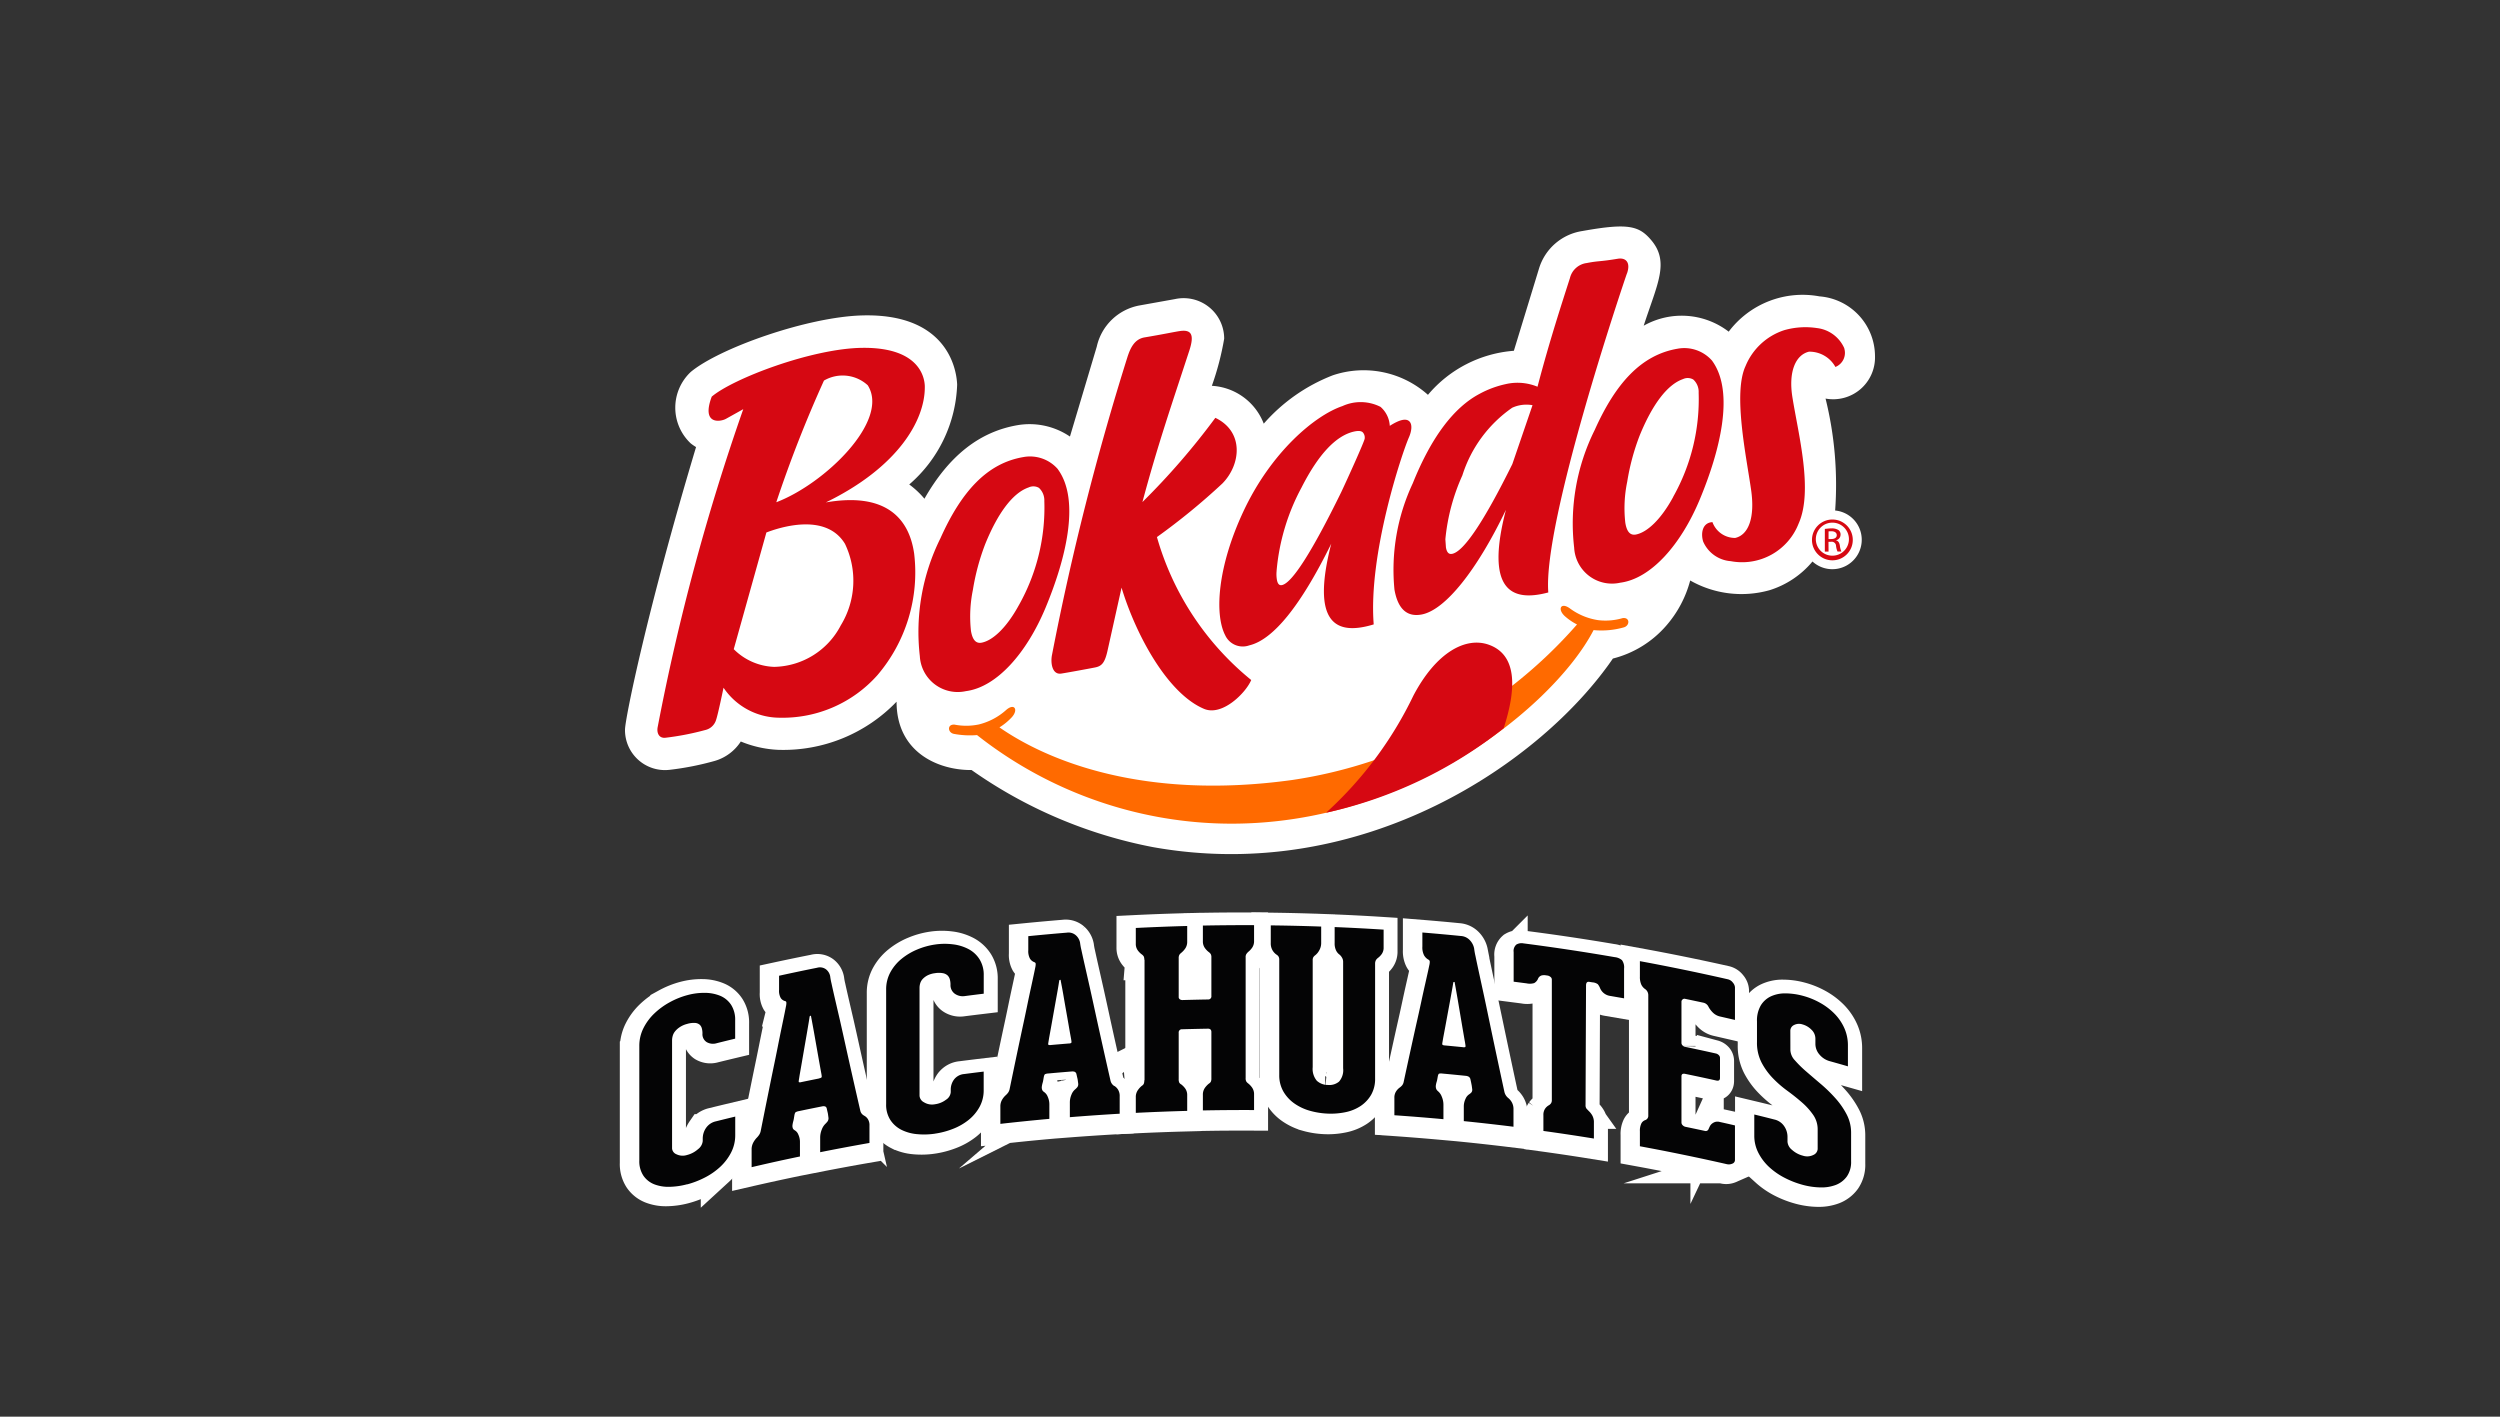
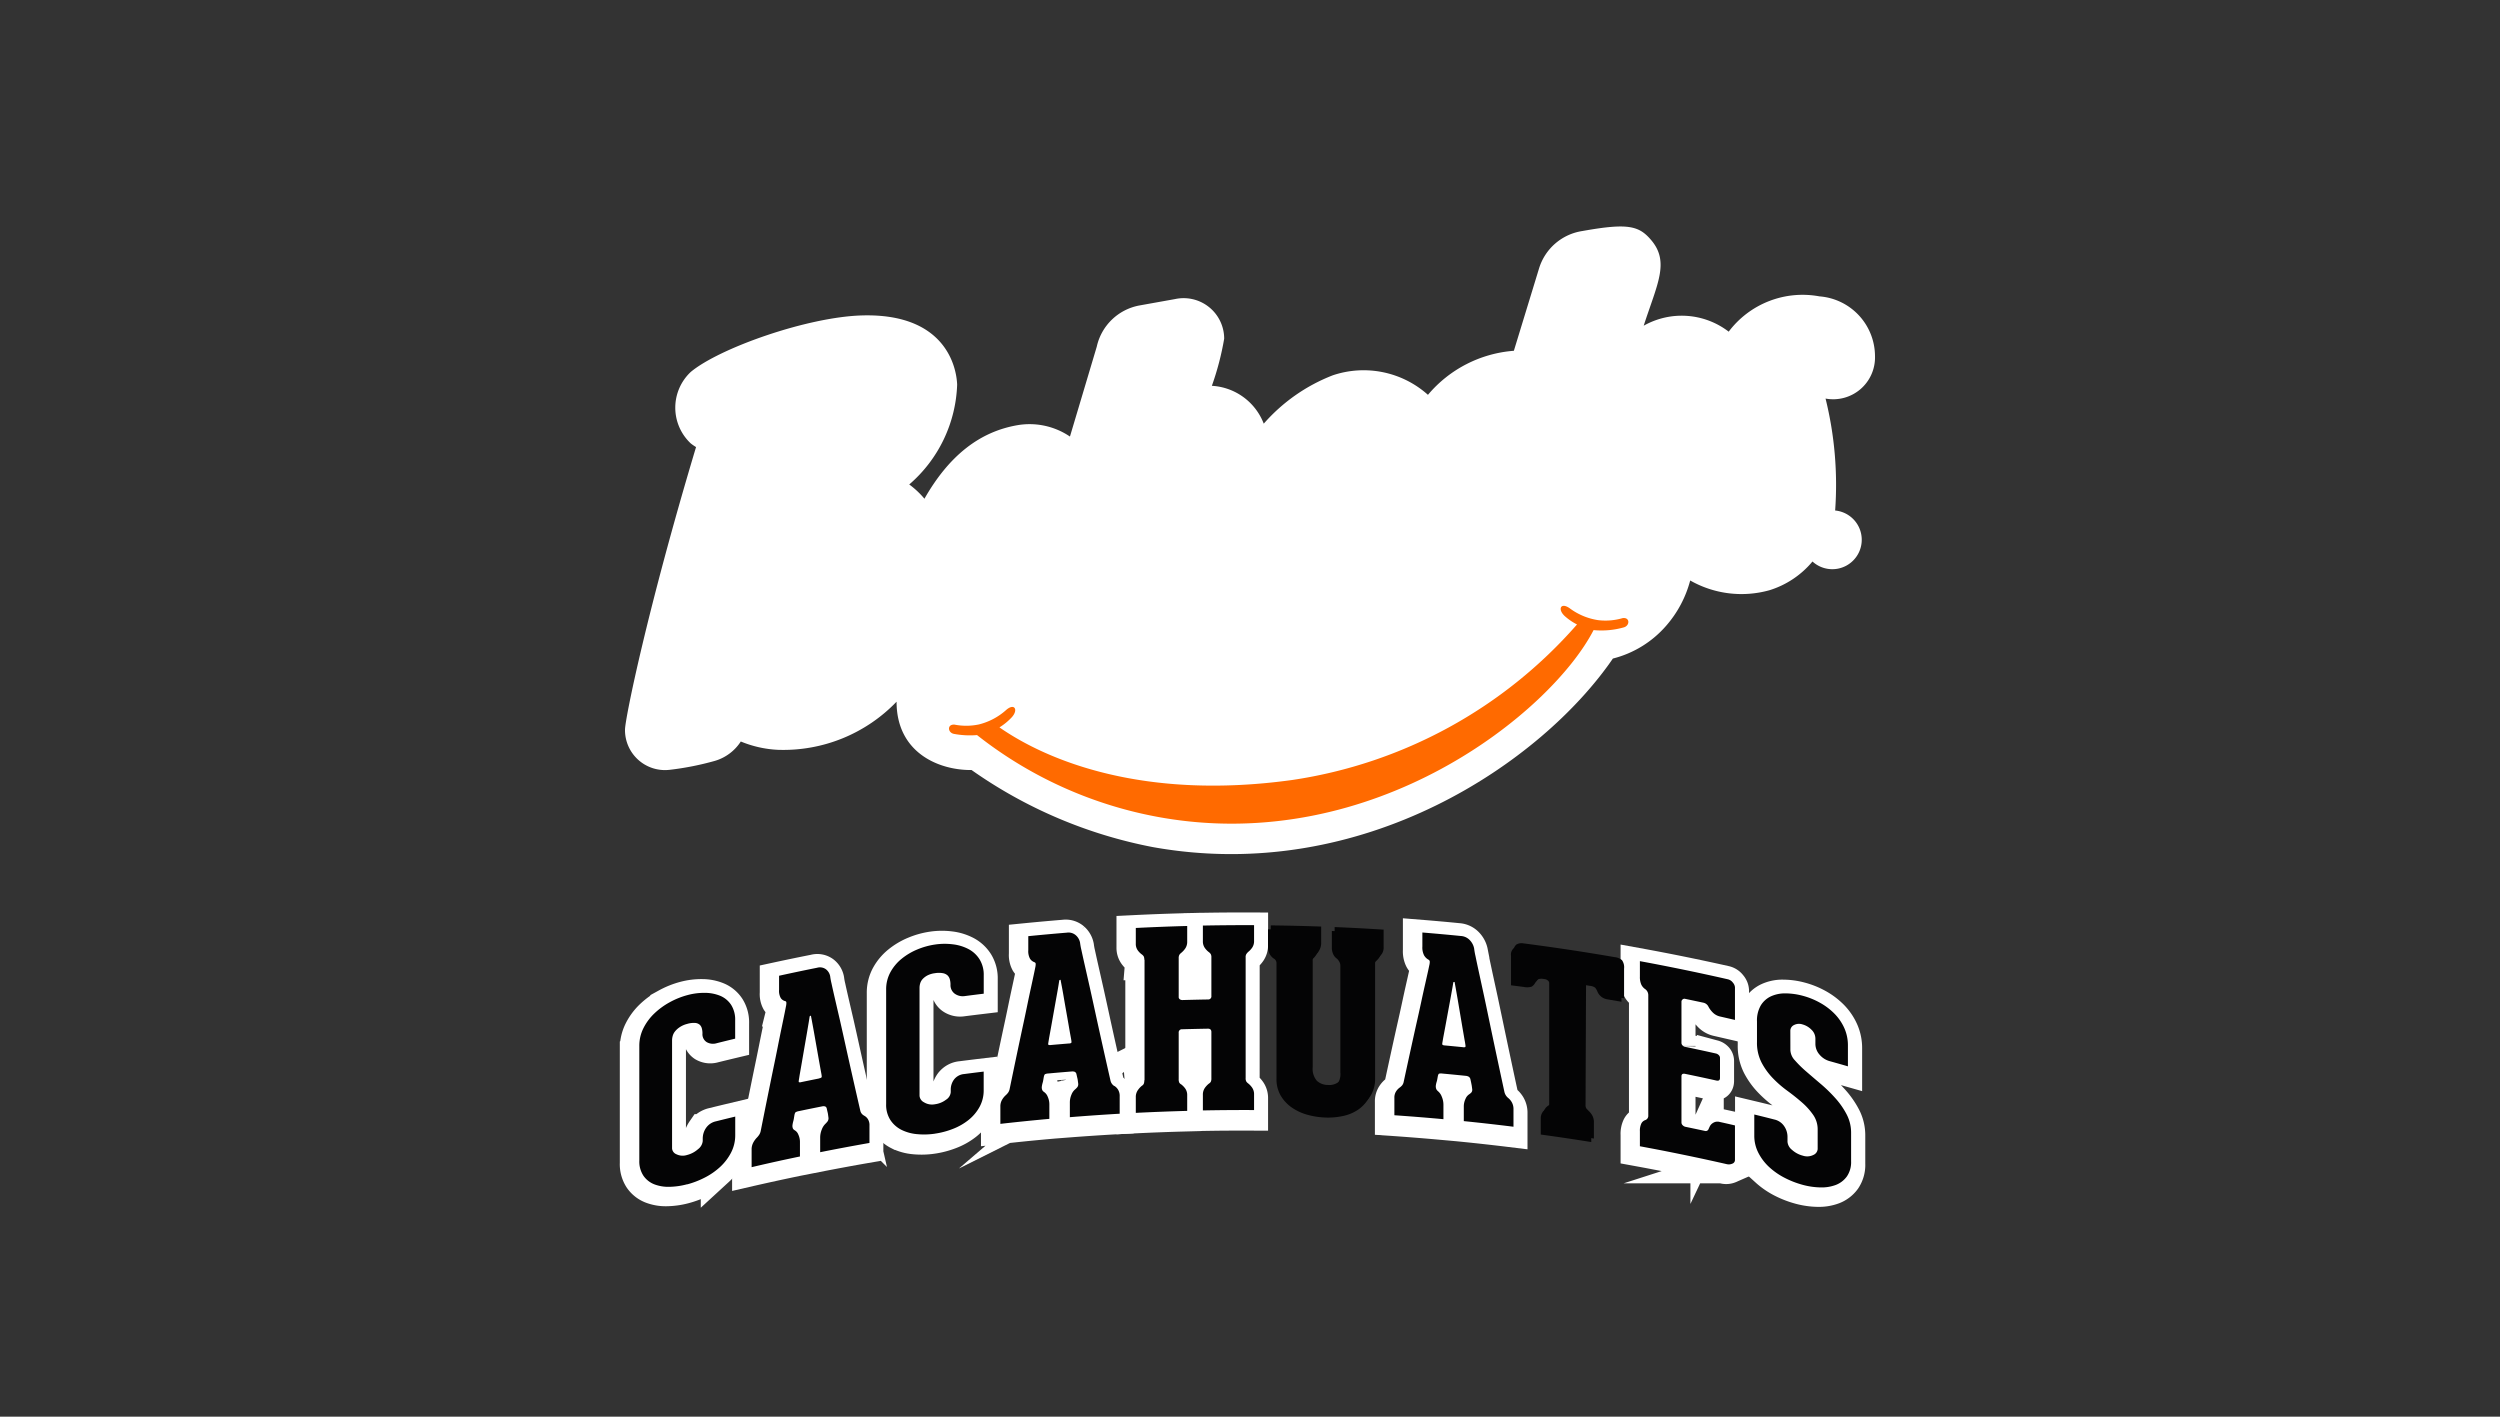
<svg xmlns="http://www.w3.org/2000/svg" width="150" height="85">
  <rect width="100%" height="100%" fill="#333333" stroke="none" />
  <style>.B{fill:#040405}.C{fill:none}.D{stroke:#fff}.E{stroke-miterlimit:10}.F{stroke-width:2}</style>
  <defs>
    <clipPath id="A">
      <path d="M0 0h150v85H0z" />
    </clipPath>
    <path id="B" d="M74.579 64.913a.38.38 0 0 0 .046.222.51.51 0 0 0 .1.1 1.19 1.19 0 0 1 .239.252c.084.122.126.268.12.416v.934q-1.535-.007-3.071.023v-.934a.69.69 0 0 1 .12-.418 1.24 1.24 0 0 1 .24-.257c.046-.025.084-.062.112-.106.031-.07.044-.147.038-.223v-2.766c0-.138-.074-.206-.224-.2q-.764.013-1.527.035c-.058-.006-.116.014-.157.056s-.061.1-.053.158v2.773c-.006.076.007.152.038.221.029.042.068.077.113.1a1.14 1.14 0 0 1 .239.245c.084.121.125.265.119.412v.934q-1.542.041-3.084.117v-.934c-.005-.149.037-.297.12-.421.067-.099.147-.188.239-.264a.35.35 0 0 0 .113-.109c.031-.07.044-.147.038-.224h.022v-7.241h-.02a.4.4 0 0 0-.038-.206.45.45 0 0 0-.113-.113 1.1 1.1 0 0 1-.239-.241.66.66 0 0 1-.12-.41v-.934q1.542-.076 3.084-.117v.934a.7.7 0 0 1-.119.418 1.23 1.23 0 0 1-.239.259.51.51 0 0 0-.113.122c-.03.065-.044.137-.038.209v2.3c-.008.064.021.126.075.161a.29.29 0 0 0 .149.04q.763-.022 1.527-.035c.058.008.116-.012.157-.053s.061-.1.053-.158v-2.3a.41.41 0 0 0-.038-.207c-.03-.045-.068-.085-.112-.117a1.15 1.15 0 0 1-.24-.248.67.67 0 0 1-.12-.413v-.934q1.535-.029 3.071-.023v.934a.68.68 0 0 1-.12.415c-.067.095-.147.18-.239.252-.036.037-.069.076-.1.118-.037.063-.053.136-.046.208z" />
    <path id="C" d="M107.27 63.181a.95.95 0 0 0 .27.611 6.52 6.52 0 0 0 .68.666q.409.352.876.746c.311.262.603.545.874.848.265.294.493.619.677.969.179.341.271.722.269 1.107v1.705c.015.324-.074.644-.254.914-.167.231-.397.408-.662.511-.296.111-.61.163-.926.154a4.39 4.39 0 0 1-1.058-.148c-.369-.098-.727-.234-1.067-.407s-.655-.386-.937-.641a3.03 3.03 0 0 1-.66-.857c-.167-.323-.252-.682-.249-1.046V67.05q.6.143 1.2.291c.241.051.453.191.593.393.129.187.199.409.2.636v.3c.018.192.116.368.271.484.185.167.408.286.65.346a.82.82 0 0 0 .635-.047.42.42 0 0 0 .255-.354v-1.16c.004-.314-.091-.622-.27-.88a4.02 4.02 0 0 0-.672-.741q-.4-.349-.878-.693c-.315-.227-.609-.482-.878-.761s-.495-.593-.674-.935c-.188-.377-.281-.794-.271-1.215v-1.245a1.8 1.8 0 0 1 .227-.961c.144-.239.356-.43.609-.549.275-.125.575-.187.878-.181a4.08 4.08 0 0 1 1.038.141 4.45 4.45 0 0 1 1.037.416 3.8 3.8 0 0 1 .867.653c.246.25.446.542.59.862.147.33.221.687.218 1.048v1.246q-.545-.155-1.092-.306c-.239-.064-.452-.2-.612-.389-.159-.177-.248-.407-.248-.645v-.315a.74.74 0 0 0-.241-.546 1.2 1.2 0 0 0-.533-.311c-.172-.056-.359-.04-.519.044-.131.065-.213.2-.212.346z" />
  </defs>
  <g clip-path="url(#A)">
    <path d="M112.5 21.361a3.61 3.61 0 0 0-3.334-3.579 5.55 5.55 0 0 0-5.444 2.118 4.63 4.63 0 0 0-5.1-.357c.8-2.481 1.568-3.805.461-5.123-.739-.88-1.4-1.05-4.137-.559-1.224.184-2.234 1.052-2.6 2.234l-1.514 4.952c-2.004.152-3.862 1.105-5.155 2.643a5.79 5.79 0 0 0-5.714-1.17 10.6 10.6 0 0 0-4.138 2.9 3.55 3.55 0 0 0-3.113-2.271c.328-.92.575-1.866.739-2.829-.001-.736-.334-1.432-.908-1.893s-1.324-.638-2.043-.482l-2.146.385c-1.268.239-2.271 1.212-2.549 2.472l-1.608 5.391c-.917-.622-2.038-.867-3.131-.685-2.3.392-4.134 1.844-5.6 4.416-.268-.321-.574-.608-.911-.856a8.28 8.28 0 0 0 2.874-5.987c-.038-1.064-.7-4.3-5.719-4.155-3.282.095-8.557 1.964-10.267 3.393a2.94 2.94 0 0 0 0 4.284 2.87 2.87 0 0 0 .32.221C38.83 36.6 37.5 43.138 37.5 43.785a2.4 2.4 0 0 0 2.671 2.405 17.32 17.32 0 0 0 2.737-.542c.635-.191 1.181-.601 1.54-1.158a6.65 6.65 0 0 0 2.238.5 9.42 9.42 0 0 0 7.108-2.888c0 3.048 2.511 4.117 4.5 4.1 3.259 2.298 6.971 3.875 10.888 4.626 12.665 2.266 23.361-5.136 27.591-11.315 1.239-.313 2.353-.998 3.192-1.962a6.75 6.75 0 0 0 1.447-2.722 6.22 6.22 0 0 0 4.778.578c1-.314 1.889-.911 2.559-1.717.567.518 1.404.61 2.07.227s1.008-1.152.846-1.903-.791-1.31-1.556-1.384a21.54 21.54 0 0 0-.576-6.716 2.51 2.51 0 0 0 2.967-2.553" fill="#fff" />
    <path d="M97.344 37.091c-.472.137-.967.177-1.455.118a3.8 3.8 0 0 1-1.69-.7c-.546-.4-.766.035-.317.453a3.39 3.39 0 0 0 .739.506 28.19 28.19 0 0 1-17.087 9.331c-8.852 1.228-14.646-1.126-17.567-3.156.274-.169.525-.375.744-.611.409-.454.151-.875-.356-.42a3.83 3.83 0 0 1-1.62.854c-.481.102-.977.106-1.46.012-.458-.036-.421.479-.042.555.458.086.925.11 1.389.072a24.76 24.76 0 0 0 10.959 4.93c12.872 2.308 23.495-6.302 26.034-11.229a4.91 4.91 0 0 0 1.822-.166c.372-.112.359-.628-.093-.55" fill="#ff6a00" />
    <g fill="#d60812">
-       <path d="M50.442 37.532a4.6 4.6 0 0 1-4 2.48 3.6 3.6 0 0 1-2.417-1.062l1.958-7c.747-.287 3.559-1.228 4.715.679a5.13 5.13 0 0 1-.255 4.9m1.622-14.412c1.344 2.118-2.584 5.916-5.488 7.018.826-2.481 1.78-4.918 2.86-7.3.843-.492 1.909-.378 2.628.282m-2.507 7.024c4.329-2.109 5.93-4.923 5.93-6.895v-.089c-.021-.544-.351-2.326-3.752-2.286-3.024.035-7.77 1.85-9.032 2.929-.649 1.735.561 1.5.857 1.328l1.035-.578a133.7 133.7 0 0 0-5.136 19.077c-.064.318.057.689.477.637.802-.095 1.596-.25 2.375-.462.313-.07.563-.304.654-.611.119-.343.437-1.891.446-1.928.757 1.124 2.023 1.799 3.378 1.8a7.61 7.61 0 0 0 5.861-2.56 9.5 9.5 0 0 0 2.2-7.273c-.311-2.218-1.789-3.69-5.289-3.087m27.033 4.117a12.87 12.87 0 0 1 1.5-5.014c1-1.966 2.046-3.092 3.122-3.347.272-.063.446-.051.545.036.091.099.135.232.121.365v.011c-.007.156-1.049 2.455-1.41 3.22-1.742 3.556-2.935 5.429-3.544 5.571-.169.042-.271-.064-.316-.321-.028-.172-.034-.347-.016-.521m-3.099 3.824a1.16 1.16 0 0 0 1.458.638c1.442-.339 3.1-2.4 4.919-6.1-1.232 4.813.287 5.532 2.548 4.842-.336-4.21 1.7-10.285 2.115-11.229.139-.312.228-.751.025-.951s-.6-.1-1.176.267c-.024-.439-.224-.85-.556-1.139a2.63 2.63 0 0 0-2.284-.047c-1.655.559-4.284 2.765-5.95 6.336-1.533 3.284-1.732 6.106-1.1 7.386m17.244-10.242c-1.7 3.436-2.912 5.245-3.608 5.384-.13.026-.308.014-.377-.385l-.034-.489c.126-1.324.471-2.618 1.019-3.83a7.8 7.8 0 0 1 2.99-4.06c.381-.175.807-.228 1.22-.154l-1.21 3.534m6.877-11.433c.233-.656-.059-.971-.559-.886-1.116.186-1.111.112-1.85.256-.491.061-.894.419-1.012.9-.463 1.453-1.219 3.744-1.946 6.522-.598-.247-1.258-.303-1.89-.161a5.92 5.92 0 0 0-1.581.584c-1.566.825-2.913 2.633-4.013 5.37-.933 1.989-1.312 4.192-1.1 6.378.205 1.165.758 1.667 1.649 1.491 1.409-.281 3.3-2.652 5.035-6.267v.008c-1.233 4.765.289 5.545 2.547 4.94-.334-4.222 4.487-18.486 4.717-19.14m-36.482 19.9c-.744 1.366-1.572 2.126-2.238 2.254-.339.062-.547-.168-.637-.71a7.93 7.93 0 0 1 .115-2.455 13.7 13.7 0 0 1 .74-2.751c.775-1.908 1.675-3.081 2.608-3.4.198-.093.428-.082.617.028a1.02 1.02 0 0 1 .322.792 11.93 11.93 0 0 1-1.526 6.243m2.336-8.16a2.21 2.21 0 0 0-2.071-.723c-2.167.369-3.709 2.049-4.973 4.872a12.62 12.62 0 0 0-1.236 7.071c.036.668.364 1.286.896 1.69a2.28 2.28 0 0 0 1.869.41c1.853-.241 3.65-2.291 4.782-5.013 1.173-2.823 2.116-6.41.734-8.3m36.921 1.662c-.741 1.367-1.573 2.126-2.238 2.255-.343.064-.549-.167-.636-.711a7.8 7.8 0 0 1 .115-2.455 13.7 13.7 0 0 1 .742-2.762c.775-1.9 1.674-3.078 2.609-3.4a.66.66 0 0 1 .615.029 1 1 0 0 1 .32.789 11.93 11.93 0 0 1-1.525 6.243m2.335-8.16a2.22 2.22 0 0 0-2.072-.723c-2.168.371-3.706 2.046-4.973 4.874a12.59 12.59 0 0 0-1.234 7.066c.035.668.362 1.287.895 1.692a2.27 2.27 0 0 0 1.87.408c1.853-.242 3.648-2.292 4.777-5.009 1.177-2.83 2.117-6.412.736-8.306m7.934-.743c-.293-.671-.92-1.136-1.647-1.22a4.62 4.62 0 0 0-1.956.125c-1.055.342-1.906 1.131-2.327 2.157-.762 1.635.05 5.432.333 7.417.245 1.685-.158 2.713-.952 2.893a1.44 1.44 0 0 1-1.366-.948c-.633.034-.7.717-.556 1.168.291.67.93 1.122 1.658 1.175a3.64 3.64 0 0 0 4.068-2.256c.879-1.964-.008-5.316-.368-7.551-.26-1.584.2-2.577.99-2.763a1.78 1.78 0 0 1 1.586.917.91.91 0 0 0 .532-1.109M69.415 32.224c1.378-.986 2.691-2.061 3.93-3.217 1.112-1.134 1.311-3.106-.424-3.937a43.09 43.09 0 0 1-4.376 5.054c.938-3.5 1.76-5.855 2.818-9.1.306-.943.127-1.263-.576-1.16-.338.051-1.038.2-2.108.379-.611.1-.856.643-1.027 1.162a162.75 162.75 0 0 0-4.53 17.879c-.1.473 0 1.213.55 1.131.386-.059 1.631-.289 2.007-.363.424-.078.617-.262.792-1.1l.822-3.694c.851 2.813 2.751 6.353 4.955 7.276 1.095.455 2.509-.971 2.825-1.733a17.08 17.08 0 0 1-5.658-8.58m19.913 6.463c-1.363-.486-3.135.419-4.52 3.045a22.84 22.84 0 0 1-5.246 7.036 26.13 26.13 0 0 0 10.659-5.073c.8-2.467.776-4.412-.893-5.008m20.385-6.342h.156c.182 0 .336-.065.336-.232 0-.122-.088-.236-.336-.236a1.46 1.46 0 0 0-.156.009zm0 .753h-.223v-1.361c.119-.009.227-.03.389-.03a.73.73 0 0 1 .428.1.32.32 0 0 1 .126.282.34.34 0 0 1-.272.329v.007c.123.025.207.133.233.332a1.25 1.25 0 0 0 .089.338h-.232a1.16 1.16 0 0 1-.09-.35.25.25 0 0 0-.098-.184c-.058-.044-.131-.063-.202-.051h-.152zm.226-1.736a.991.991 0 1 0 .004 1.982.991.991 0 1 0 .004-1.982zm.008-.188c.675.002 1.221.551 1.22 1.226s-.549 1.222-1.224 1.222-1.223-.547-1.224-1.222.545-1.224 1.22-1.226z" />
-     </g>
+       </g>
    <path d="M41.06 71.225a4.4 4.4 0 0 1-1.058.149c-.313.009-.626-.045-.918-.158-.262-.104-.487-.283-.648-.515-.175-.272-.262-.592-.247-.916v-6.878a2.33 2.33 0 0 1 .247-1.056 3.19 3.19 0 0 1 .655-.881c.278-.263.589-.488.926-.669a4.69 4.69 0 0 1 1.058-.423 3.89 3.89 0 0 1 1.061-.132 2.41 2.41 0 0 1 .922.185c.263.113.488.301.645.541a1.64 1.64 0 0 1 .243.928v1.1q-.552.132-1.1.267c-.206.065-.429.04-.615-.069-.17-.114-.265-.311-.249-.515v-.015c0-.097-.012-.194-.036-.288a.46.46 0 0 0-.132-.226.48.48 0 0 0-.278-.106 1.37 1.37 0 0 0-.475.057c-.161.038-.314.103-.452.193-.105.069-.199.154-.278.252a.76.76 0 0 0-.138.275c-.022.081-.034.164-.036.247v6.5c.013.158.115.295.263.352.2.099.43.115.642.045a1.55 1.55 0 0 0 .658-.349c.158-.115.259-.292.278-.486v-.148c.001-.227.071-.449.2-.636a.96.96 0 0 1 .593-.392q.579-.143 1.159-.281v1.112c.003.363-.083.722-.25 1.045s-.387.611-.653.855a4.06 4.06 0 0 1-.923.627c-.338.173-.694.309-1.061.406" class="B" />
    <path d="M41.06 71.225a4.4 4.4 0 0 1-1.058.149c-.313.009-.626-.045-.918-.158-.262-.104-.487-.283-.648-.515-.175-.272-.262-.592-.247-.916v-6.878a2.33 2.33 0 0 1 .247-1.056 3.19 3.19 0 0 1 .655-.881c.278-.263.589-.488.926-.669a4.69 4.69 0 0 1 1.058-.423 3.89 3.89 0 0 1 1.061-.132 2.41 2.41 0 0 1 .922.185c.263.113.488.301.645.541a1.64 1.64 0 0 1 .243.928v1.1q-.552.132-1.1.267c-.206.065-.429.04-.615-.069-.17-.114-.265-.311-.249-.515v-.015c0-.097-.012-.194-.036-.288a.46.46 0 0 0-.132-.226.48.48 0 0 0-.278-.106 1.37 1.37 0 0 0-.475.057c-.161.038-.314.103-.452.193-.105.069-.199.154-.278.252a.76.76 0 0 0-.138.275c-.022.081-.034.164-.036.247v6.5c.013.158.115.295.263.352.2.099.43.115.642.045a1.55 1.55 0 0 0 .658-.349c.158-.115.259-.292.278-.486v-.148c.001-.227.071-.449.2-.636a.96.96 0 0 1 .593-.392q.579-.143 1.159-.281v1.112c.003.363-.083.722-.25 1.045s-.387.611-.653.855a4.06 4.06 0 0 1-.923.627c-.339.174-.696.311-1.064.409z" class="C D E F" />
    <path d="M51.679 67.144c.09.046.167.115.222.2.074.12.109.259.1.4v1.038q-1.481.257-2.958.547v-.861c-.002-.175.032-.349.1-.51.047-.129.123-.245.222-.34a1.25 1.25 0 0 0 .125-.143c.038-.06.056-.13.052-.2l-.029-.217c-.009-.068-.022-.117-.037-.178l-.037-.163c-.007-.06-.045-.111-.1-.136a.4.4 0 0 0-.192 0q-.694.136-1.387.279c-.064.01-.126.031-.184.061-.035.022-.062.084-.082.187q-.015.078-.029.176c-.01.068-.024.135-.044.2a1.6 1.6 0 0 0-.045.232.42.42 0 0 0 .029.187c.024.042.058.076.1.1a.51.51 0 0 1 .221.258c.07.149.104.312.1.476v.831q-1.453.3-2.9.632v-1.039c-.004-.154.034-.306.11-.44.058-.104.13-.2.213-.285.053-.051.101-.108.144-.168s.072-.137.088-.212q.412-2.065.75-3.711.147-.7.28-1.366.133-.666.243-1.195.11-.527.176-.853.066-.326.066-.34a.98.98 0 0 0 .029-.221c0-.064-.025-.1-.074-.111a.44.44 0 0 1-.265-.188.88.88 0 0 1-.1-.489v-.845q1.141-.247 2.285-.473a.61.61 0 0 1 .539.1c.128.104.215.25.244.412.019.147.046.293.081.437q.082.377.215.953.133.576.3 1.294.162.718.325 1.459.384 1.739.888 3.932a.44.44 0 0 0 .222.288m-2.701-2.238a.3.3 0 0 0 .133-.048q.029-.028.015-.114 0-.029-.052-.3l-.118-.66-.148-.838-.148-.838-.118-.644-.052-.271c0-.039-.012-.054-.036-.045s-.042.026-.052.048a10.03 10.03 0 0 1-.044.3l-.118.7-.155.891-.155.9-.125.716-.051.322c-.01.061-.005.1.015.108a.24.24 0 0 0 .132-.005q.538-.11 1.078-.217" class="B" />
    <path d="M51.679 67.144c.09.046.167.115.222.2.074.12.109.259.1.4v1.038q-1.481.257-2.958.547v-.861c-.002-.175.032-.349.1-.51.047-.129.123-.245.222-.34a1.25 1.25 0 0 0 .125-.143c.038-.06.056-.13.052-.2l-.029-.217c-.009-.068-.022-.117-.037-.178l-.037-.163c-.007-.06-.045-.111-.1-.136a.4.4 0 0 0-.192 0q-.694.136-1.387.279c-.064.01-.126.031-.184.061-.035.022-.062.084-.082.187q-.015.078-.029.176c-.01.068-.024.135-.044.2a1.6 1.6 0 0 0-.045.232.42.42 0 0 0 .029.187c.024.042.058.076.1.1a.51.51 0 0 1 .221.258c.07.149.104.312.1.476v.831q-1.453.3-2.9.632v-1.039c-.004-.154.034-.306.11-.44.058-.104.13-.2.213-.285.053-.051.101-.108.144-.168s.072-.137.088-.212q.412-2.065.75-3.711.147-.7.28-1.366.133-.666.243-1.195.11-.527.176-.853.066-.326.066-.34a.98.98 0 0 0 .029-.221c0-.064-.025-.1-.074-.111a.44.44 0 0 1-.265-.188.88.88 0 0 1-.1-.489v-.845q1.141-.247 2.285-.473a.61.61 0 0 1 .539.1c.128.104.215.25.244.412.019.147.046.293.081.437q.082.377.215.953.133.576.3 1.294.162.718.325 1.459.384 1.739.888 3.932a.44.44 0 0 0 .216.293zm-2.695-2.243a.3.3 0 0 0 .133-.048q.029-.028.015-.114 0-.029-.052-.3l-.118-.66-.148-.838-.148-.838-.118-.644-.052-.271c0-.039-.012-.054-.036-.045s-.042.026-.052.048a10.03 10.03 0 0 1-.044.3l-.118.7-.155.891-.155.9-.125.716-.051.322c-.01.061-.005.1.015.108a.24.24 0 0 0 .132-.005q.542-.115 1.077-.222z" class="C D E F" />
-     <path d="M55.931 68.232c-.357.052-.718.061-1.077.025-.325-.028-.643-.118-.935-.263a1.72 1.72 0 0 1-.66-.592c-.176-.283-.264-.611-.252-.944v-6.881c-.004-.358.082-.712.252-1.028a2.7 2.7 0 0 1 .668-.8 3.78 3.78 0 0 1 .942-.561c.345-.145.707-.246 1.077-.3.358-.052.721-.055 1.079-.008.328.039.646.139.938.293.268.145.494.357.655.616.171.289.257.621.246.957v1.1q-.559.067-1.117.138a.83.83 0 0 1-.625-.141c-.17-.128-.265-.332-.253-.544v-.015c0-.098-.013-.196-.038-.291s-.068-.174-.133-.241c-.079-.073-.177-.121-.283-.139a1.4 1.4 0 0 0-.483 0c-.161.018-.317.066-.461.141a1.07 1.07 0 0 0-.283.219c-.066.074-.115.163-.141.259a.95.95 0 0 0-.038.242v6.5a.48.48 0 0 0 .267.383c.195.12.429.163.654.12a1.4 1.4 0 0 0 .669-.271c.161-.098.266-.266.283-.454v-.148c-.002-.221.068-.436.2-.613a.84.84 0 0 1 .6-.323q.588-.076 1.176-.146v1.112c.005.351-.08.697-.248 1.006-.167.301-.392.566-.662.78-.284.223-.6.401-.938.529a4.86 4.86 0 0 1-1.078.282" class="B" />
    <path d="M55.931 68.232c-.357.052-.718.061-1.077.025-.325-.028-.643-.118-.935-.263a1.72 1.72 0 0 1-.66-.592c-.176-.283-.264-.611-.252-.944v-6.881c-.004-.358.082-.712.252-1.028a2.7 2.7 0 0 1 .668-.8 3.78 3.78 0 0 1 .942-.561c.345-.145.707-.246 1.077-.3.358-.052.721-.055 1.079-.008.328.039.646.139.938.293.268.145.494.357.655.616.171.289.257.621.246.957v1.1q-.559.067-1.117.138a.83.83 0 0 1-.625-.141c-.17-.128-.265-.332-.253-.544v-.015c0-.098-.013-.196-.038-.291s-.068-.174-.133-.241c-.079-.073-.177-.121-.283-.139a1.4 1.4 0 0 0-.483 0c-.161.018-.317.066-.461.141a1.07 1.07 0 0 0-.283.219c-.066.074-.115.163-.141.259a.95.95 0 0 0-.038.242v6.5a.48.48 0 0 0 .267.383c.195.12.429.163.654.12a1.4 1.4 0 0 0 .669-.271c.161-.098.266-.266.283-.454v-.148c-.002-.221.068-.436.2-.613a.84.84 0 0 1 .6-.323q.588-.076 1.176-.146v1.112c.005.351-.08.697-.248 1.006-.167.301-.392.566-.662.78-.284.223-.6.401-.938.529a4.86 4.86 0 0 1-1.079.283z" class="C D E F" />
    <path d="M66.696 65.383c.091.056.168.133.224.224.073.123.108.266.1.409v1.038q-1.5.085-2.99.2v-.857c-.003-.172.031-.343.1-.5.046-.122.123-.23.224-.314a1.08 1.08 0 0 0 .127-.129c.04-.059.058-.129.052-.2l-.029-.22c-.009-.069-.023-.119-.038-.183l-.038-.168a.2.2 0 0 0-.1-.148.42.42 0 0 0-.194-.022q-.7.056-1.4.118c-.064.002-.128.016-.187.04-.035.017-.063.077-.082.178l-.03.173a1.2 1.2 0 0 1-.045.19c-.021.074-.036.15-.045.227-.004.065.006.13.03.19.024.043.059.08.1.108a.6.6 0 0 1 .224.284c.069.153.104.32.1.488v.845q-1.472.132-2.94.3v-1.035c-.004-.15.034-.299.112-.428.058-.097.131-.185.216-.26.05-.045.095-.095.135-.149.042-.06.072-.128.089-.2q.418-2.017.761-3.624.149-.682.283-1.334.134-.652.246-1.166.112-.515.179-.833l.068-.333c.018-.071.028-.144.029-.218.007-.053-.024-.103-.075-.119-.112-.04-.207-.118-.269-.219-.079-.154-.114-.327-.1-.5v-.845q1.157-.114 2.315-.209c.197-.028.397.032.546.165a.79.79 0 0 1 .246.441 4.27 4.27 0 0 0 .082.446q.083.386.217.977.134.591.3 1.328.164.737.329 1.5.389 1.784.9 4.035c.032.129.112.241.224.313m-2.721-2.554c.047.001.094-.011.135-.033.02-.016.025-.054.015-.112q0-.029-.052-.307-.052-.278-.119-.673-.068-.395-.15-.856-.082-.461-.146-.855-.067-.4-.12-.658l-.052-.278c0-.039-.013-.056-.038-.048s-.042.02-.052.041c0 .01-.015.108-.045.293l-.12.685-.157.873-.156.881-.127.7-.052.316c-.01.06-.005.1.015.11a.26.26 0 0 0 .135.01q.545-.048 1.091-.092" class="B" />
    <path d="M66.696 65.383c.091.056.168.133.224.224.073.123.108.266.1.409v1.038q-1.5.085-2.99.2v-.857c-.003-.172.031-.343.1-.5.046-.122.123-.23.224-.314a1.08 1.08 0 0 0 .127-.129c.04-.059.058-.129.052-.2l-.029-.22c-.009-.069-.023-.119-.038-.183l-.038-.168a.2.2 0 0 0-.1-.148.42.42 0 0 0-.194-.022q-.7.056-1.4.118c-.064.002-.128.016-.187.04-.035.017-.063.077-.082.178l-.03.173a1.2 1.2 0 0 1-.045.19c-.021.074-.036.15-.045.227-.004.065.006.13.03.19.024.043.059.08.1.108a.6.6 0 0 1 .224.284c.069.153.104.32.1.488v.845q-1.472.132-2.94.3v-1.035c-.004-.15.034-.299.112-.428.058-.097.131-.185.216-.26.05-.045.095-.095.135-.149.042-.06.072-.128.089-.2q.418-2.017.761-3.624.149-.682.283-1.334.134-.652.246-1.166.112-.515.179-.833l.068-.333c.018-.071.028-.144.029-.218.007-.053-.024-.103-.075-.119-.112-.04-.207-.118-.269-.219-.079-.154-.114-.327-.1-.5v-.845q1.157-.114 2.315-.209c.197-.028.397.032.546.165a.79.79 0 0 1 .246.441 4.27 4.27 0 0 0 .082.446q.083.386.217.977.134.591.3 1.328.164.737.329 1.5.389 1.784.9 4.035c.034.128.115.239.228.309zm-2.721-2.554c.047.001.094-.011.135-.033.02-.016.025-.054.015-.112q0-.029-.052-.307-.052-.278-.119-.673-.068-.395-.15-.856-.082-.461-.15-.851-.067-.4-.12-.658l-.052-.278c0-.039-.013-.056-.038-.048s-.042.02-.052.041c0 .01-.015.108-.045.293l-.12.685-.157.873-.156.881-.127.7-.052.316c-.01.06-.005.1.015.11a.26.26 0 0 0 .135.01q.545-.049 1.09-.092z" class="C D E F" />
    <use href="#B" class="B" />
    <use href="#B" class="C D E F" />
    <path d="M82.851 56.01v1.068a.65.65 0 0 1-.12.407 1.09 1.09 0 0 1-.239.238.62.62 0 0 0-.1.113.45.45 0 0 0-.052.19v6.923a1.9 1.9 0 0 1-.239.972c-.156.268-.371.497-.629.67-.274.18-.579.306-.9.371-.349.074-.706.104-1.063.089-.365-.013-.727-.07-1.078-.169a3.06 3.06 0 0 1-.936-.44 2.26 2.26 0 0 1-.659-.717c-.169-.302-.254-.644-.247-.99v-6.909c.014-.129-.051-.253-.165-.314a.8.8 0 0 1-.344-.7v-1.054q1.512.017 3.025.07v.978c.002.16-.039.317-.12.455-.059.112-.141.21-.24.289a.48.48 0 0 0-.112.115c-.03.059-.043.125-.038.191v6.407c-.03.294.059.588.247.816.182.165.42.256.666.253a.91.91 0 0 0 .666-.2c.191-.22.281-.51.247-.8v-6.391a.48.48 0 0 0-.068-.248c-.037-.066-.085-.126-.142-.176a.67.67 0 0 1-.21-.246c-.066-.14-.097-.294-.09-.448v-.964q1.468.06 2.933.152" class="B" />
-     <path d="M82.851 56.01v1.068a.65.65 0 0 1-.12.407 1.09 1.09 0 0 1-.239.238.62.62 0 0 0-.1.113.45.45 0 0 0-.052.19v6.923a1.9 1.9 0 0 1-.239.972c-.156.268-.371.497-.629.67-.274.18-.579.306-.9.371-.349.074-.706.104-1.063.089-.365-.013-.727-.07-1.078-.169a3.06 3.06 0 0 1-.936-.44 2.26 2.26 0 0 1-.659-.717c-.169-.302-.254-.644-.247-.99v-6.909c.014-.129-.051-.253-.165-.314a.8.8 0 0 1-.344-.7v-1.054q1.512.017 3.025.07v.978c.002.16-.039.317-.12.455-.059.112-.141.21-.24.289a.48.48 0 0 0-.112.115c-.03.059-.043.125-.038.191v6.407c-.03.294.059.588.247.816.182.165.42.256.666.253a.91.91 0 0 0 .666-.2c.191-.22.281-.51.247-.8v-6.391a.48.48 0 0 0-.068-.248c-.037-.066-.085-.126-.142-.176a.67.67 0 0 1-.21-.246c-.066-.14-.097-.294-.09-.448v-.964q1.479.058 2.94.151z" class="C D E F" />
    <path d="M90.327 66.099a.91.91 0 0 1 .223.264.83.83 0 0 1 .1.428v1.038q-1.49-.182-2.982-.331v-.86c-.004-.165.03-.329.1-.479a.58.58 0 0 1 .224-.274c.045-.031.087-.067.126-.106.04-.053.059-.12.052-.187l-.029-.226c-.009-.071-.023-.124-.038-.189l-.038-.174a.25.25 0 0 0-.1-.167c-.059-.033-.125-.052-.193-.057q-.7-.07-1.4-.133a.51.51 0 0 0-.187.006c-.035.011-.062.066-.082.163l-.03.168c-.01.062-.025.123-.045.182-.021.071-.036.144-.045.218a.47.47 0 0 0 .031.2.41.41 0 0 0 .1.128.77.77 0 0 1 .223.324 1.24 1.24 0 0 1 .1.506v.845q-1.471-.132-2.943-.233v-1.047a.68.68 0 0 1 .112-.407.86.86 0 0 1 .217-.222c.05-.036.095-.077.135-.124a.46.46 0 0 0 .09-.186q.418-1.942.763-3.487.15-.655.284-1.282.134-.627.246-1.122.112-.494.179-.8l.068-.32c.019-.069.028-.14.029-.212.005-.055-.024-.107-.074-.132-.113-.062-.207-.154-.269-.267-.077-.162-.112-.341-.1-.52v-.845q1.158.093 2.315.207a.8.8 0 0 1 .545.262c.126.136.211.304.246.485a4.42 4.42 0 0 0 .082.461l.216 1.016.3 1.381.328 1.556q.386 1.852.894 4.2a.65.65 0 0 0 .224.353M87.61 63.06c.045.009.092.006.135-.009.02-.013.025-.05.015-.109q0-.029-.052-.316l-.119-.695-.149-.882-.149-.882-.119-.679-.052-.287c0-.04-.013-.058-.037-.056s-.042.014-.052.033c0 .01-.015.1-.045.284l-.119.664-.157.845-.157.853-.127.678-.052.307c-.01.058-.005.1.015.112a.28.28 0 0 0 .135.034q.545.049 1.089.1" class="B" />
    <path d="M90.327 66.099a.91.91 0 0 1 .223.264.83.83 0 0 1 .1.428v1.038q-1.49-.182-2.982-.331v-.86c-.004-.165.03-.329.1-.479a.58.58 0 0 1 .224-.274c.045-.031.087-.067.126-.106.04-.053.059-.12.052-.187l-.029-.226c-.009-.071-.023-.124-.038-.189l-.038-.174a.25.25 0 0 0-.1-.167c-.059-.033-.125-.052-.193-.057q-.7-.07-1.4-.133a.51.51 0 0 0-.187.006c-.035.011-.062.066-.082.163l-.03.168c-.01.062-.025.123-.045.182-.021.071-.036.144-.045.218a.47.47 0 0 0 .031.2.41.41 0 0 0 .1.128.77.77 0 0 1 .223.324 1.24 1.24 0 0 1 .1.506v.845q-1.471-.132-2.943-.233v-1.047a.68.68 0 0 1 .112-.407.86.86 0 0 1 .217-.222c.05-.036.095-.077.135-.124a.46.46 0 0 0 .09-.186q.418-1.942.763-3.487.15-.655.284-1.282.134-.627.246-1.122.112-.494.179-.8l.068-.32c.019-.069.028-.14.029-.212.005-.055-.024-.107-.074-.132-.113-.062-.207-.154-.269-.267-.077-.162-.112-.341-.1-.52v-.845q1.158.093 2.315.207a.8.8 0 0 1 .545.262c.126.136.211.304.246.485a4.42 4.42 0 0 0 .082.461l.216 1.016.3 1.381.328 1.556q.386 1.852.894 4.2a.65.65 0 0 0 .227.351zm-2.714-3.041c.045.009.092.006.135-.009.02-.013.025-.05.015-.109q0-.029-.052-.316l-.119-.695-.149-.882-.149-.882-.119-.679-.052-.287c0-.04-.013-.058-.037-.056s-.042.014-.052.033c0 .01-.015.1-.045.284l-.119.664-.157.845-.157.853-.127.678-.052.307c-.01.058-.005.1.015.112a.28.28 0 0 0 .135.034q.541.046 1.086.1z" class="C D E F" />
    <path d="M97.162 57.814c.103.15.148.332.126.512v1.779l-.86-.147a.77.77 0 0 1-.578-.451.85.85 0 0 0-.141-.246.62.62 0 0 0-.319-.111l-.193-.031q-.193-.03-.193.222-.015 3.586-.029 7.173c-.007.077.014.154.059.217a1.86 1.86 0 0 0 .134.14 1.13 1.13 0 0 1 .208.263c.073.135.107.287.1.44v.949q-1.513-.243-3.03-.45v-.948c-.007-.142.032-.282.111-.4a.67.67 0 0 1 .231-.2c.047-.03.088-.07.119-.117.033-.056.049-.121.045-.186v-7.23a.2.2 0 0 0-.089-.168c-.047-.038-.103-.064-.163-.075l-.149-.021c-.072-.007-.145-.002-.216.015-.1.033-.18.11-.216.209a.54.54 0 0 1-.23.251c-.148.042-.304.047-.454.015l-.774-.1v-1.777a.5.5 0 0 1 .163-.447.61.61 0 0 1 .417-.074q2.747.349 5.482.814a.81.81 0 0 1 .437.179" class="B" />
-     <path d="M97.162 57.814c.103.15.148.332.126.512v1.779l-.86-.147a.77.77 0 0 1-.578-.451.85.85 0 0 0-.141-.246.62.62 0 0 0-.319-.111l-.193-.031q-.193-.03-.193.222-.015 3.586-.029 7.173c-.007.077.014.154.059.217a1.86 1.86 0 0 0 .134.14 1.13 1.13 0 0 1 .208.263c.073.135.107.287.1.44v.949q-1.513-.243-3.03-.45v-.948c-.007-.142.032-.282.111-.4a.67.67 0 0 1 .231-.2c.047-.03.088-.07.119-.117.033-.056.049-.121.045-.186v-7.23a.2.2 0 0 0-.089-.168c-.047-.038-.103-.064-.163-.075l-.149-.021c-.072-.007-.145-.002-.216.015-.1.033-.18.11-.216.209a.54.54 0 0 1-.23.251c-.148.042-.304.047-.454.015l-.774-.1v-1.777a.5.5 0 0 1 .163-.447.61.61 0 0 1 .417-.074q2.747.349 5.482.814a.81.81 0 0 1 .439.18z" class="C D E F" />
    <path d="M100.797 60.165a.16.16 0 0 0-.066.127v2.462a.23.23 0 0 0 .066.169.3.3 0 0 0 .155.083q.93.19 1.857.392a.36.36 0 0 1 .154.086c.054.047.084.116.081.188v1.186c0 .139-.074.192-.221.16q-.934-.2-1.871-.4c-.148-.03-.221.02-.221.148v2.773c.001.062.028.121.074.163s.1.078.162.092q.59.12 1.179.246c.084.021.171-.021.206-.1l.073-.162a.5.5 0 0 1 .126-.166c.058-.051.126-.089.2-.113.091-.027.187-.029.279-.005l.912.2v2.076c.003.104-.063.198-.162.23a.52.52 0 0 1-.323.031q-.478-.107-.957-.21-1.686-.364-3.378-.685-.444-.084-.887-.165v-.89a1 1 0 0 1 .089-.48c.05-.095.135-.166.237-.2.115-.042.187-.156.177-.278v-7.202a.44.44 0 0 0-.192-.376c-.099-.068-.178-.162-.229-.272a1.09 1.09 0 0 1-.082-.467v-.934q2.648.482 5.281 1.073c.121.029.227.1.3.2a.49.49 0 0 1 .125.281v1.957l-.868-.2c-.179-.034-.343-.121-.471-.251a1.42 1.42 0 0 1-.25-.336.44.44 0 0 0-.309-.244q-.552-.117-1.106-.23c-.05-.01-.102.004-.14.038" class="B" />
    <path d="M100.797 60.165a.16.16 0 0 0-.066.127v2.462a.23.23 0 0 0 .066.169.3.3 0 0 0 .155.083q.93.19 1.857.392a.36.36 0 0 1 .154.086c.054.047.084.116.081.188v1.186c0 .139-.074.192-.221.16q-.934-.2-1.871-.4c-.148-.03-.221.02-.221.148v2.773c.001.062.028.121.074.163s.1.078.162.092q.59.12 1.179.246c.084.021.171-.021.206-.1l.073-.162a.5.5 0 0 1 .126-.166c.058-.051.126-.089.2-.113.091-.027.187-.029.279-.005l.912.2v2.076c.003.104-.063.198-.162.23a.52.52 0 0 1-.323.031q-.478-.107-.957-.21-1.686-.364-3.378-.685-.444-.084-.887-.165v-.89a1 1 0 0 1 .089-.48c.05-.095.135-.166.237-.2.115-.042.187-.156.177-.278v-7.202a.44.44 0 0 0-.192-.376c-.099-.068-.178-.162-.229-.272a1.09 1.09 0 0 1-.082-.467v-.934q2.648.482 5.281 1.073c.121.029.227.1.3.2a.49.49 0 0 1 .125.281v1.957l-.868-.2c-.179-.034-.343-.121-.471-.251a1.42 1.42 0 0 1-.25-.336.44.44 0 0 0-.309-.244q-.552-.117-1.106-.23c-.051-.008-.103.007-.14.043z" class="C D E F" />
    <use href="#C" class="B" />
    <use href="#C" class="C D E F" />
    <g class="B">
      <path d="M41.228 71.056a4.4 4.4 0 0 1-1.058.153 2.35 2.35 0 0 1-.917-.152 1.42 1.42 0 0 1-.647-.513c-.175-.272-.262-.591-.247-.914v-6.881a2.34 2.34 0 0 1 .247-1.058 3.21 3.21 0 0 1 .655-.884 4.37 4.37 0 0 1 .924-.673 4.75 4.75 0 0 1 1.058-.427 3.86 3.86 0 0 1 1.059-.136 2.43 2.43 0 0 1 .922.182 1.46 1.46 0 0 1 .644.539c.171.278.255.601.242.927v1.1q-.55.133-1.1.271a.76.76 0 0 1-.614-.066.56.56 0 0 1-.248-.514v-.015a1.12 1.12 0 0 0-.037-.287c-.021-.087-.066-.165-.131-.226a.48.48 0 0 0-.278-.106 1.38 1.38 0 0 0-.474.059c-.161.04-.314.108-.452.2a1.24 1.24 0 0 0-.278.253c-.064.081-.111.175-.138.275a1.04 1.04 0 0 0-.036.247v6.495a.41.41 0 0 0 .263.351.85.85 0 0 0 .642.042c.244-.062.469-.183.657-.351a.69.69 0 0 0 .278-.487v-.149c.001-.228.07-.45.2-.637.14-.202.352-.343.592-.394q.579-.145 1.158-.285v1.112a2.25 2.25 0 0 1-.249 1.046 3.12 3.12 0 0 1-.652.858 4.1 4.1 0 0 1-.922.641 5.28 5.28 0 0 1-1.059.41m10.614-4.123a.58.58 0 0 1 .222.2.68.68 0 0 1 .1.4v1.038q-1.481.26-2.957.555v-.86c-.002-.175.032-.349.1-.51a.9.9 0 0 1 .221-.34 1.21 1.21 0 0 0 .126-.143c.038-.06.056-.13.052-.2l-.029-.217c-.009-.068-.022-.117-.037-.178l-.037-.163c-.007-.06-.045-.111-.1-.136a.4.4 0 0 0-.192 0q-.694.137-1.386.283c-.064.01-.126.031-.184.061-.035.022-.062.085-.081.188l-.029.177c-.01.068-.024.135-.044.2a1.53 1.53 0 0 0-.044.232.41.41 0 0 0 .029.186c.024.042.058.076.1.1.101.058.179.148.221.257a1.06 1.06 0 0 1 .1.475v.845q-1.452.3-2.9.642v-1.054a.86.86 0 0 1 .11-.441 1.32 1.32 0 0 1 .213-.286c.049-.051.093-.106.132-.165a.65.65 0 0 0 .088-.213q.412-2.066.75-3.714.147-.7.279-1.367.132-.667.243-1.2.11-.528.176-.854l.066-.34a1.01 1.01 0 0 0 .029-.221c0-.064-.025-.1-.074-.11a.44.44 0 0 1-.265-.187.88.88 0 0 1-.1-.489v-.845q1.141-.251 2.284-.48a.61.61 0 0 1 .539.1c.128.104.214.25.244.412a3.86 3.86 0 0 0 .081.436q.081.377.214.952.133.575.3 1.293.162.718.325 1.459.385 1.738.888 3.93a.44.44 0 0 0 .222.287m-2.69-2.235a.3.3 0 0 0 .133-.049c.02-.018.025-.057.015-.114q0-.03-.052-.3l-.118-.659-.148-.837-.148-.838-.117-.639-.052-.271c0-.04-.013-.054-.037-.045s-.041.026-.051.048c0 .01-.015.109-.045.3l-.118.7-.155.892-.155.9-.125.716-.051.322c-.01.062-.005.1.015.108a.24.24 0 0 0 .132-.006q.538-.112 1.077-.22m6.942 3.314a4.42 4.42 0 0 1-1.077.027 2.6 2.6 0 0 1-.935-.261 1.72 1.72 0 0 1-.66-.589 1.67 1.67 0 0 1-.252-.944v-6.886a2.13 2.13 0 0 1 .252-1.028 2.7 2.7 0 0 1 .668-.806c.285-.232.602-.422.942-.563a4.39 4.39 0 0 1 1.077-.3 3.93 3.93 0 0 1 1.078-.01 2.69 2.69 0 0 1 .937.291c.268.144.494.356.655.615.171.289.257.62.246.956v1.098q-.559.068-1.117.141a.83.83 0 0 1-.624-.141c-.17-.128-.265-.332-.253-.544v-.015a1.17 1.17 0 0 0-.038-.291.52.52 0 0 0-.133-.241.56.56 0 0 0-.283-.138 1.4 1.4 0 0 0-.483 0 1.34 1.34 0 0 0-.461.141 1.08 1.08 0 0 0-.282.22.65.65 0 0 0-.141.259c-.023.079-.035.161-.037.243v6.5a.48.48 0 0 0 .267.382c.195.12.429.163.654.119a1.4 1.4 0 0 0 .669-.273c.161-.098.266-.266.283-.454v-.149a1.01 1.01 0 0 1 .2-.613.85.85 0 0 1 .6-.324q.588-.077 1.176-.148v1.112a2.05 2.05 0 0 1-.253 1.017c-.167.301-.392.566-.662.78a3.56 3.56 0 0 1-.938.532 4.84 4.84 0 0 1-1.078.284m10.767-2.867a.68.68 0 0 1 .224.223c.073.123.108.266.1.409v1.038q-1.5.087-2.99.208v-.86a1.19 1.19 0 0 1 .1-.5.76.76 0 0 1 .224-.314c.046-.039.088-.083.127-.129.04-.059.058-.129.052-.2l-.029-.22c-.009-.069-.023-.119-.038-.182l-.038-.168a.2.2 0 0 0-.1-.147c-.062-.023-.129-.03-.194-.022q-.7.056-1.4.12a.55.55 0 0 0-.187.04c-.035.018-.062.077-.082.178l-.03.173c-.01.064-.024.128-.044.19a1.5 1.5 0 0 0-.045.227.43.43 0 0 0 .03.19c.024.044.059.081.1.109a.6.6 0 0 1 .224.283c.069.153.104.32.1.488v.845q-1.471.133-2.939.3v-1.034a.78.78 0 0 1 .112-.428 1.12 1.12 0 0 1 .216-.261c.05-.045.095-.094.135-.148a.58.58 0 0 0 .089-.2q.417-2.017.76-3.625.149-.682.283-1.334.134-.652.247-1.166.112-.515.179-.833.067-.318.068-.333a.94.94 0 0 0 .03-.218c.007-.053-.024-.103-.075-.119a.52.52 0 0 1-.269-.218.94.94 0 0 1-.1-.5v-.845q1.157-.116 2.315-.211a.67.67 0 0 1 .545.163.79.79 0 0 1 .247.441c.019.15.046.299.082.446q.083.386.217.977.134.591.3 1.328.164.737.329 1.5.389 1.783.9 4.034a.52.52 0 0 0 .224.313m-2.721-2.551c.047.001.094-.011.135-.033q.029-.025.015-.113 0-.029-.052-.307-.052-.278-.119-.673-.068-.395-.15-.855-.082-.46-.149-.855-.067-.395-.119-.657l-.052-.277q0-.06-.038-.049c-.023.005-.042.021-.052.042q0 .015-.045.293-.045.278-.12.685l-.156.874-.157.881-.127.7-.052.316c-.01.06-.005.1.015.109.043.016.09.019.135.01q.545-.048 1.091-.093m10.601 2.071a.38.38 0 0 0 .046.222c.028.038.062.072.1.1a1.19 1.19 0 0 1 .239.252c.084.122.126.268.12.416v.934q-1.535-.007-3.071.023v-.934a.7.7 0 0 1 .12-.418 1.24 1.24 0 0 1 .24-.256c.045-.026.084-.062.112-.106a.46.46 0 0 0 .038-.223v-2.768c0-.138-.074-.206-.224-.2q-.764.013-1.527.035a.19.19 0 0 0-.21.214v2.773c-.006.076.007.152.038.221a.3.3 0 0 0 .113.1 1.17 1.17 0 0 1 .239.245c.084.121.126.266.12.413v.931q-1.543.042-3.084.119v-.934a.71.71 0 0 1 .119-.422 1.25 1.25 0 0 1 .239-.264c.046-.027.084-.064.113-.109.031-.07.044-.147.038-.224h.015v-7.237h-.015a.4.4 0 0 0-.038-.206.46.46 0 0 0-.113-.113c-.092-.067-.172-.149-.239-.241a.66.66 0 0 1-.119-.41v-.934q1.541-.078 3.084-.119v.934a.7.7 0 0 1-.12.419 1.23 1.23 0 0 1-.239.259.51.51 0 0 0-.113.122.42.42 0 0 0-.038.209v2.3c-.008.064.021.126.075.161a.28.28 0 0 0 .149.04q.763-.022 1.527-.035a.19.19 0 0 0 .157-.054c.041-.041.061-.099.053-.157v-2.304a.41.41 0 0 0-.038-.207.46.46 0 0 0-.112-.117 1.15 1.15 0 0 1-.24-.248c-.084-.121-.126-.266-.12-.413v-.934q1.535-.03 3.071-.024v.943a.68.68 0 0 1-.12.415 1.19 1.19 0 0 1-.239.252 1.07 1.07 0 0 0-.1.118c-.037.063-.053.136-.046.208v7.237m8.278-8.905v1.067a.65.65 0 0 1-.12.407 1.09 1.09 0 0 1-.239.238c-.038.033-.072.071-.1.113a.46.46 0 0 0-.052.19v6.925a1.9 1.9 0 0 1-.239.972 2.05 2.05 0 0 1-.629.669 2.58 2.58 0 0 1-.9.37 4.31 4.31 0 0 1-1.063.088c-.365-.014-.727-.071-1.078-.17a3.06 3.06 0 0 1-.936-.44 2.26 2.26 0 0 1-.659-.718 1.94 1.94 0 0 1-.247-.99v-6.908a.36.36 0 0 0-.045-.2c-.031-.046-.072-.085-.119-.113a.81.81 0 0 1-.233-.248.82.82 0 0 1-.112-.454v-1.053q1.512.017 3.025.071v.978c.002.16-.039.317-.119.455a.92.92 0 0 1-.24.289.46.46 0 0 0-.112.115.36.36 0 0 0-.038.191v6.407c-.03.294.059.588.247.816.182.165.42.256.666.253a.91.91 0 0 0 .666-.2c.191-.22.281-.51.247-.8v-6.391a.48.48 0 0 0-.068-.248c-.037-.067-.085-.126-.142-.177a.66.66 0 0 1-.209-.246.95.95 0 0 1-.09-.448v-.964q1.468.06 2.933.154m7.474 10.096c.091.073.167.162.223.264a.83.83 0 0 1 .1.428v1.038q-1.488-.185-2.981-.337v-.86c-.003-.166.033-.33.105-.479a.58.58 0 0 1 .223-.273.85.85 0 0 0 .126-.106.26.26 0 0 0 .052-.187l-.03-.225-.037-.19-.038-.174a.25.25 0 0 0-.1-.167.45.45 0 0 0-.193-.057q-.7-.072-1.4-.136a.51.51 0 0 0-.186.005q-.053.018-.082.163l-.03.167c-.01.062-.025.123-.045.182a1.35 1.35 0 0 0-.045.218.47.47 0 0 0 .03.2.42.42 0 0 0 .105.128.78.78 0 0 1 .223.324 1.24 1.24 0 0 1 .1.506v.845q-1.469-.135-2.943-.236v-1.039a.68.68 0 0 1 .112-.407.85.85 0 0 1 .217-.222.8.8 0 0 0 .134-.124.46.46 0 0 0 .09-.187q.418-1.941.762-3.486.15-.656.284-1.282.134-.626.247-1.122l.179-.8.068-.32a.84.84 0 0 0 .03-.212c.004-.055-.025-.108-.075-.132a.68.68 0 0 1-.269-.267 1.04 1.04 0 0 1-.1-.52v-.845q1.158.095 2.314.21a.8.8 0 0 1 .545.263.99.99 0 0 1 .247.485 4.38 4.38 0 0 0 .082.461q.082.4.216 1.017.134.617.3 1.382.163.766.327 1.556.387 1.854.894 4.2a.66.66 0 0 0 .224.354m-2.714-3.046c.045.009.092.007.135-.008.019-.013.025-.05.015-.11a4.93 4.93 0 0 0-.052-.316l-.12-.695-.149-.882-.149-.882-.119-.679-.052-.287c0-.04-.013-.058-.038-.056s-.041.013-.052.032c0 .01-.015.105-.045.285l-.119.663-.156.845-.157.853-.127.678-.052.307c-.01.058 0 .1.015.112.041.022.088.034.135.034q.545.051 1.089.105m9.54-5.223c.103.15.148.332.126.512v1.78l-.86-.149a.77.77 0 0 1-.577-.453c-.033-.089-.081-.172-.141-.246a.62.62 0 0 0-.319-.111l-.193-.031c-.129-.021-.193.053-.193.221q-.015 3.586-.029 7.173a.33.33 0 0 0 .059.217l.134.14a1.13 1.13 0 0 1 .208.263c.073.135.107.287.1.44v.949q-1.512-.246-3.03-.456v-.949a.65.65 0 0 1 .112-.4.67.67 0 0 1 .23-.2.41.41 0 0 0 .119-.117c.033-.056.049-.121.045-.186v-7.228a.2.2 0 0 0-.089-.168c-.047-.038-.103-.064-.163-.075l-.149-.021a.64.64 0 0 0-.216.015c-.1.033-.18.109-.216.208a.53.53 0 0 1-.23.251.93.93 0 0 1-.454.014l-.774-.1v-1.78a.5.5 0 0 1 .163-.447.61.61 0 0 1 .417-.073q2.746.355 5.481.827a.81.81 0 0 1 .437.18m3.637 2.362a.16.16 0 0 0-.066.127v2.462c-.003.063.021.124.066.169s.096.072.155.084q.929.192 1.856.4c.058.016.111.046.154.087.054.047.084.116.081.188v1.186c0 .139-.074.192-.221.159q-.934-.208-1.87-.4c-.148-.031-.221.019-.221.147v2.773a.23.23 0 0 0 .073.163c.044.046.1.079.162.093q.59.122 1.179.249c.084.022.171-.02.206-.1l.074-.162a.51.51 0 0 1 .125-.165.6.6 0 0 1 .2-.112.51.51 0 0 1 .279 0q.456.1.912.208v2.066c.003.104-.063.197-.162.229a.52.52 0 0 1-.323.03q-.477-.109-.955-.214-1.685-.369-3.377-.695l-.887-.167v-.89a1 1 0 0 1 .089-.48.41.41 0 0 1 .237-.2.27.27 0 0 0 .177-.278V59.72c.004-.15-.068-.292-.192-.377a.68.68 0 0 1-.229-.272 1.1 1.1 0 0 1-.082-.468v-.934q2.647.489 5.279 1.089a.52.52 0 0 1 .3.2.49.49 0 0 1 .125.281v1.957l-.868-.2a.89.89 0 0 1-.47-.253 1.45 1.45 0 0 1-.251-.337.44.44 0 0 0-.309-.245q-.552-.118-1.105-.233c-.05-.01-.102.004-.14.038m6.468 3.042c.013.23.109.447.27.612a6.6 6.6 0 0 0 .679.669q.409.354.875.749a8.88 8.88 0 0 1 .873.851c.265.294.493.62.677.971a2.36 2.36 0 0 1 .269 1.109v1.705a1.51 1.51 0 0 1-.254.913 1.46 1.46 0 0 1-.661.508 2.42 2.42 0 0 1-.925.15c-.357-.008-.712-.059-1.057-.153a5.44 5.44 0 0 1-1.067-.411 4.21 4.21 0 0 1-.937-.644 3.06 3.06 0 0 1-.659-.86 2.24 2.24 0 0 1-.249-1.042V66.87q.6.145 1.2.3c.242.052.454.196.593.4a1.13 1.13 0 0 1 .2.636v.3a.69.69 0 0 0 .27.485 1.53 1.53 0 0 0 .65.349.82.82 0 0 0 .635-.045c.145-.06.243-.197.255-.353v-1.169c.004-.315-.091-.623-.27-.881a4.02 4.02 0 0 0-.671-.744q-.4-.351-.877-.7c-.315-.228-.609-.484-.878-.764a4.06 4.06 0 0 1-.674-.938c-.188-.377-.281-.794-.271-1.215v-1.243a1.8 1.8 0 0 1 .227-.96 1.41 1.41 0 0 1 .608-.547 2.03 2.03 0 0 1 .878-.178 4.09 4.09 0 0 1 1.038.145c.362.096.71.238 1.036.421.319.176.61.397.866.656.246.251.446.544.589.865a2.53 2.53 0 0 1 .214 1.045v1.245q-.545-.158-1.091-.31a1.22 1.22 0 0 1-.612-.392c-.159-.178-.247-.408-.248-.646v-.307a.74.74 0 0 0-.241-.547c-.147-.149-.33-.257-.532-.313a.66.66 0 0 0-.519.041.38.38 0 0 0-.212.345z" />
    </g>
  </g>
</svg>